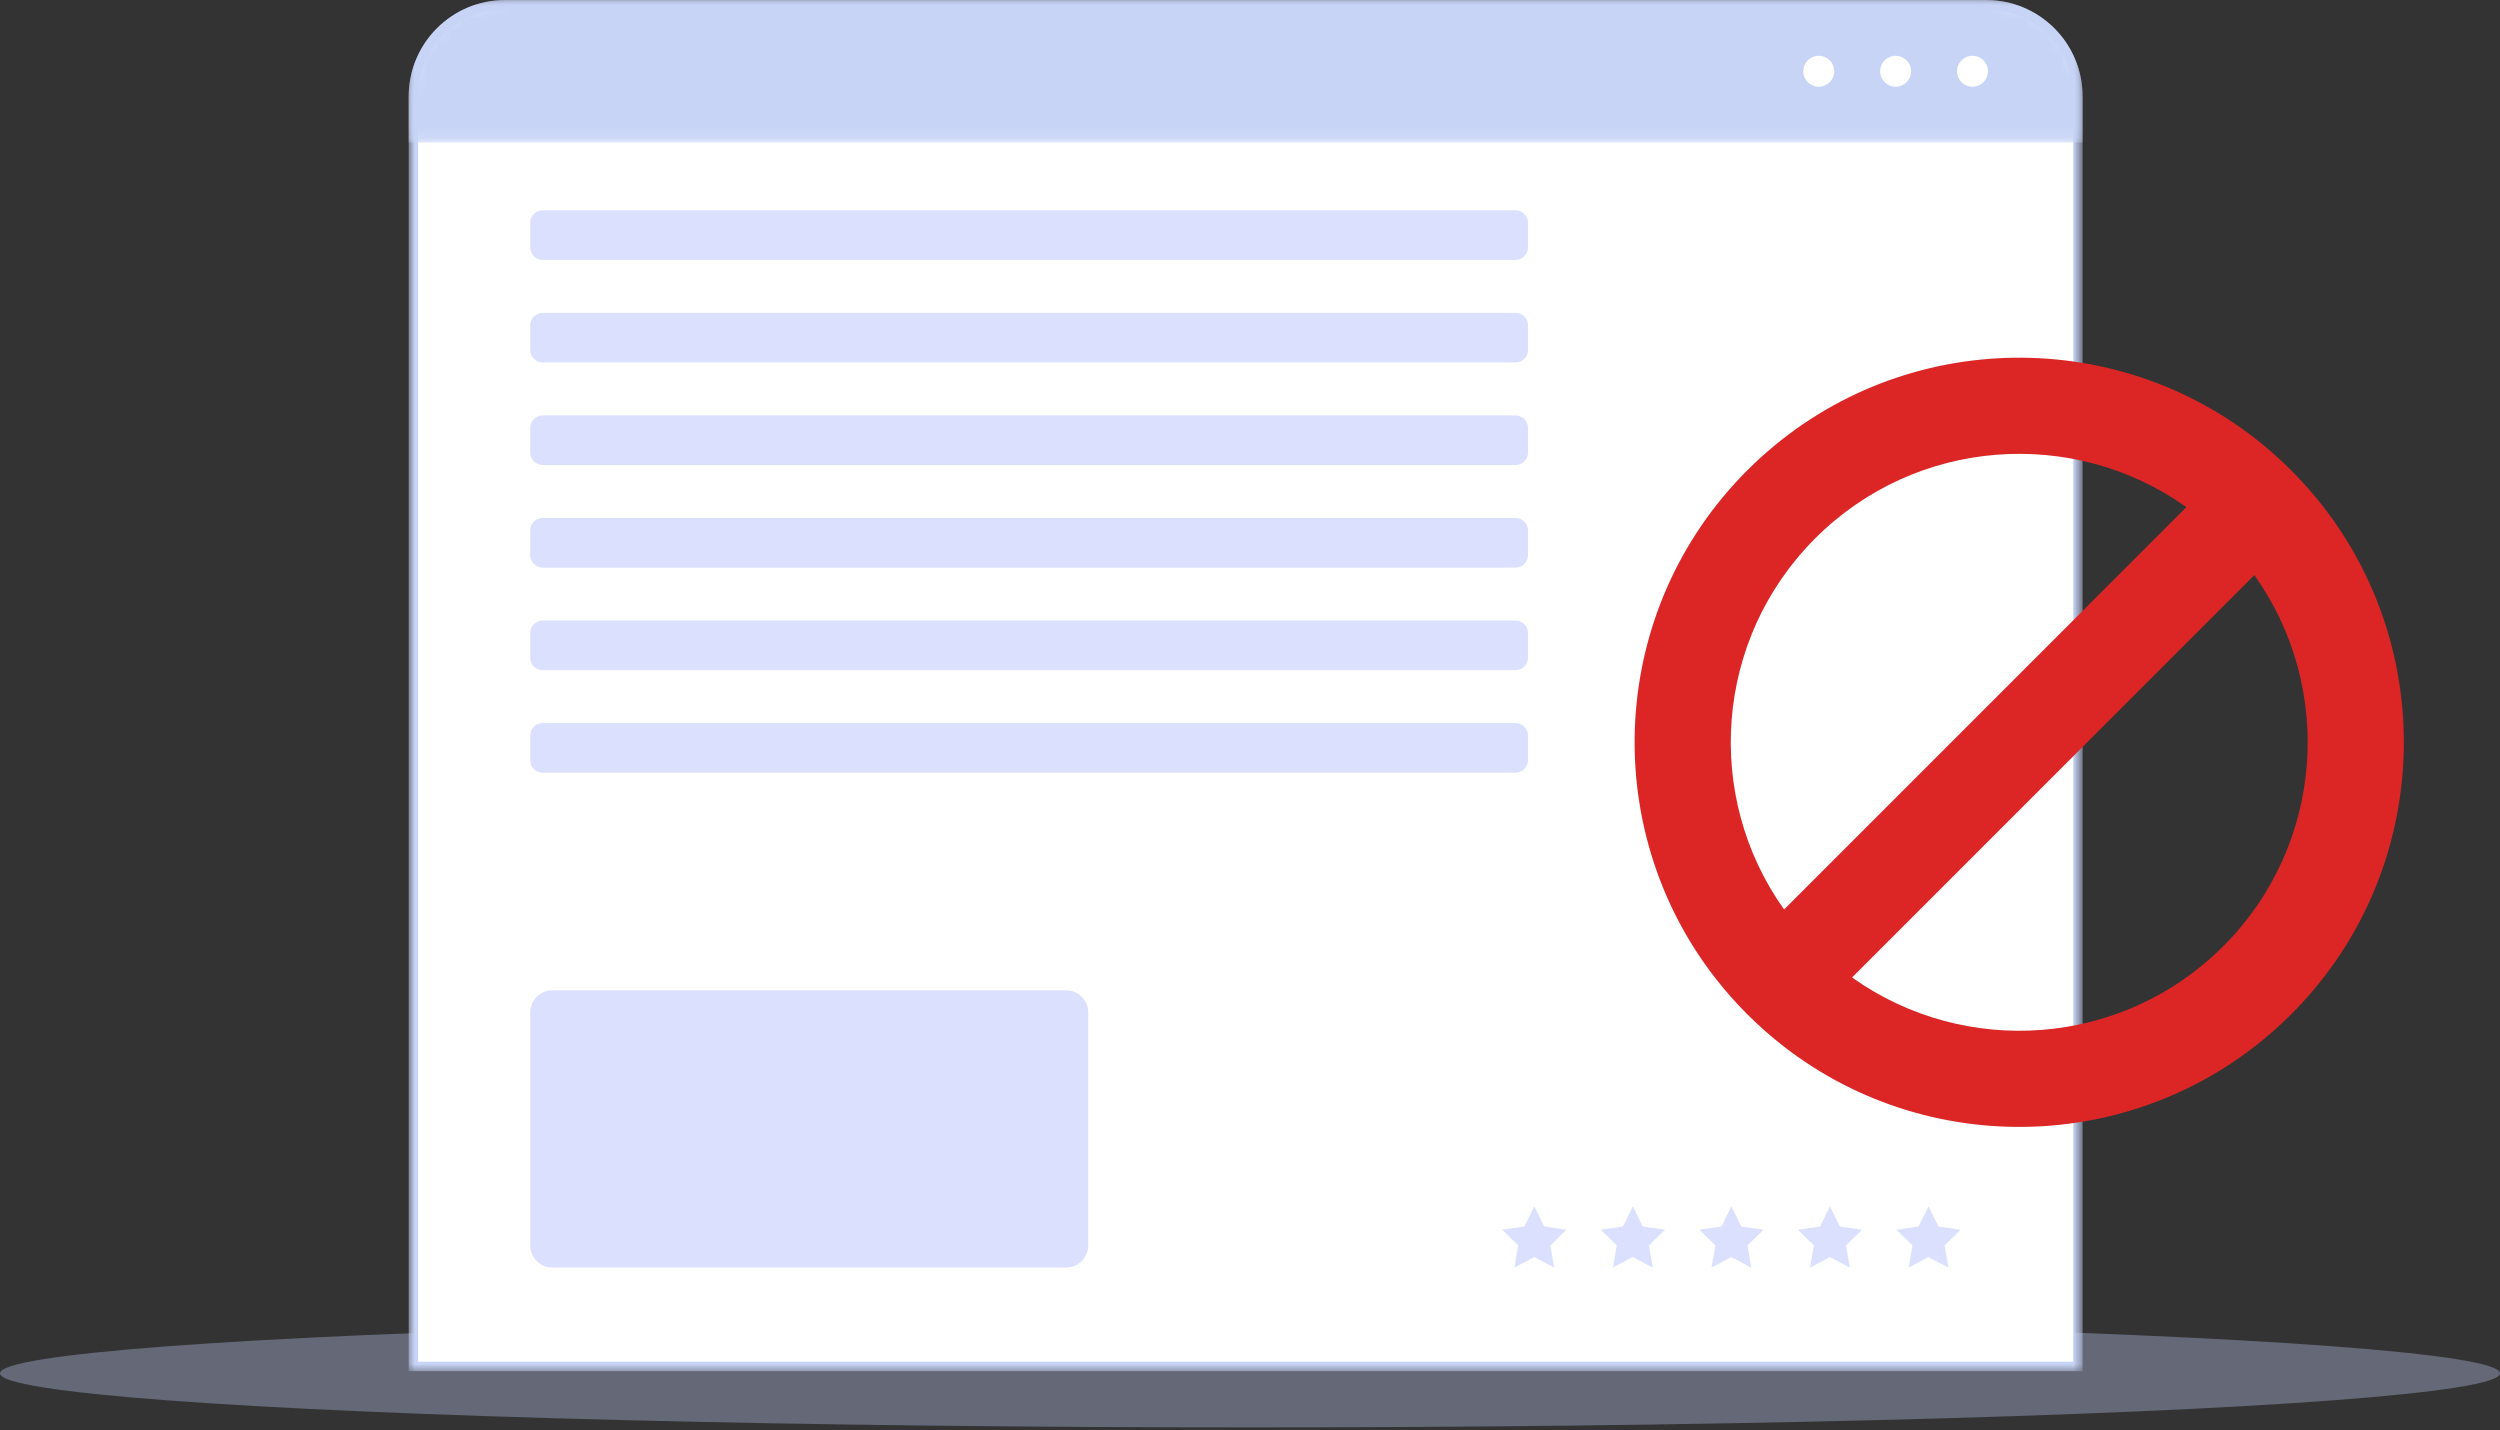
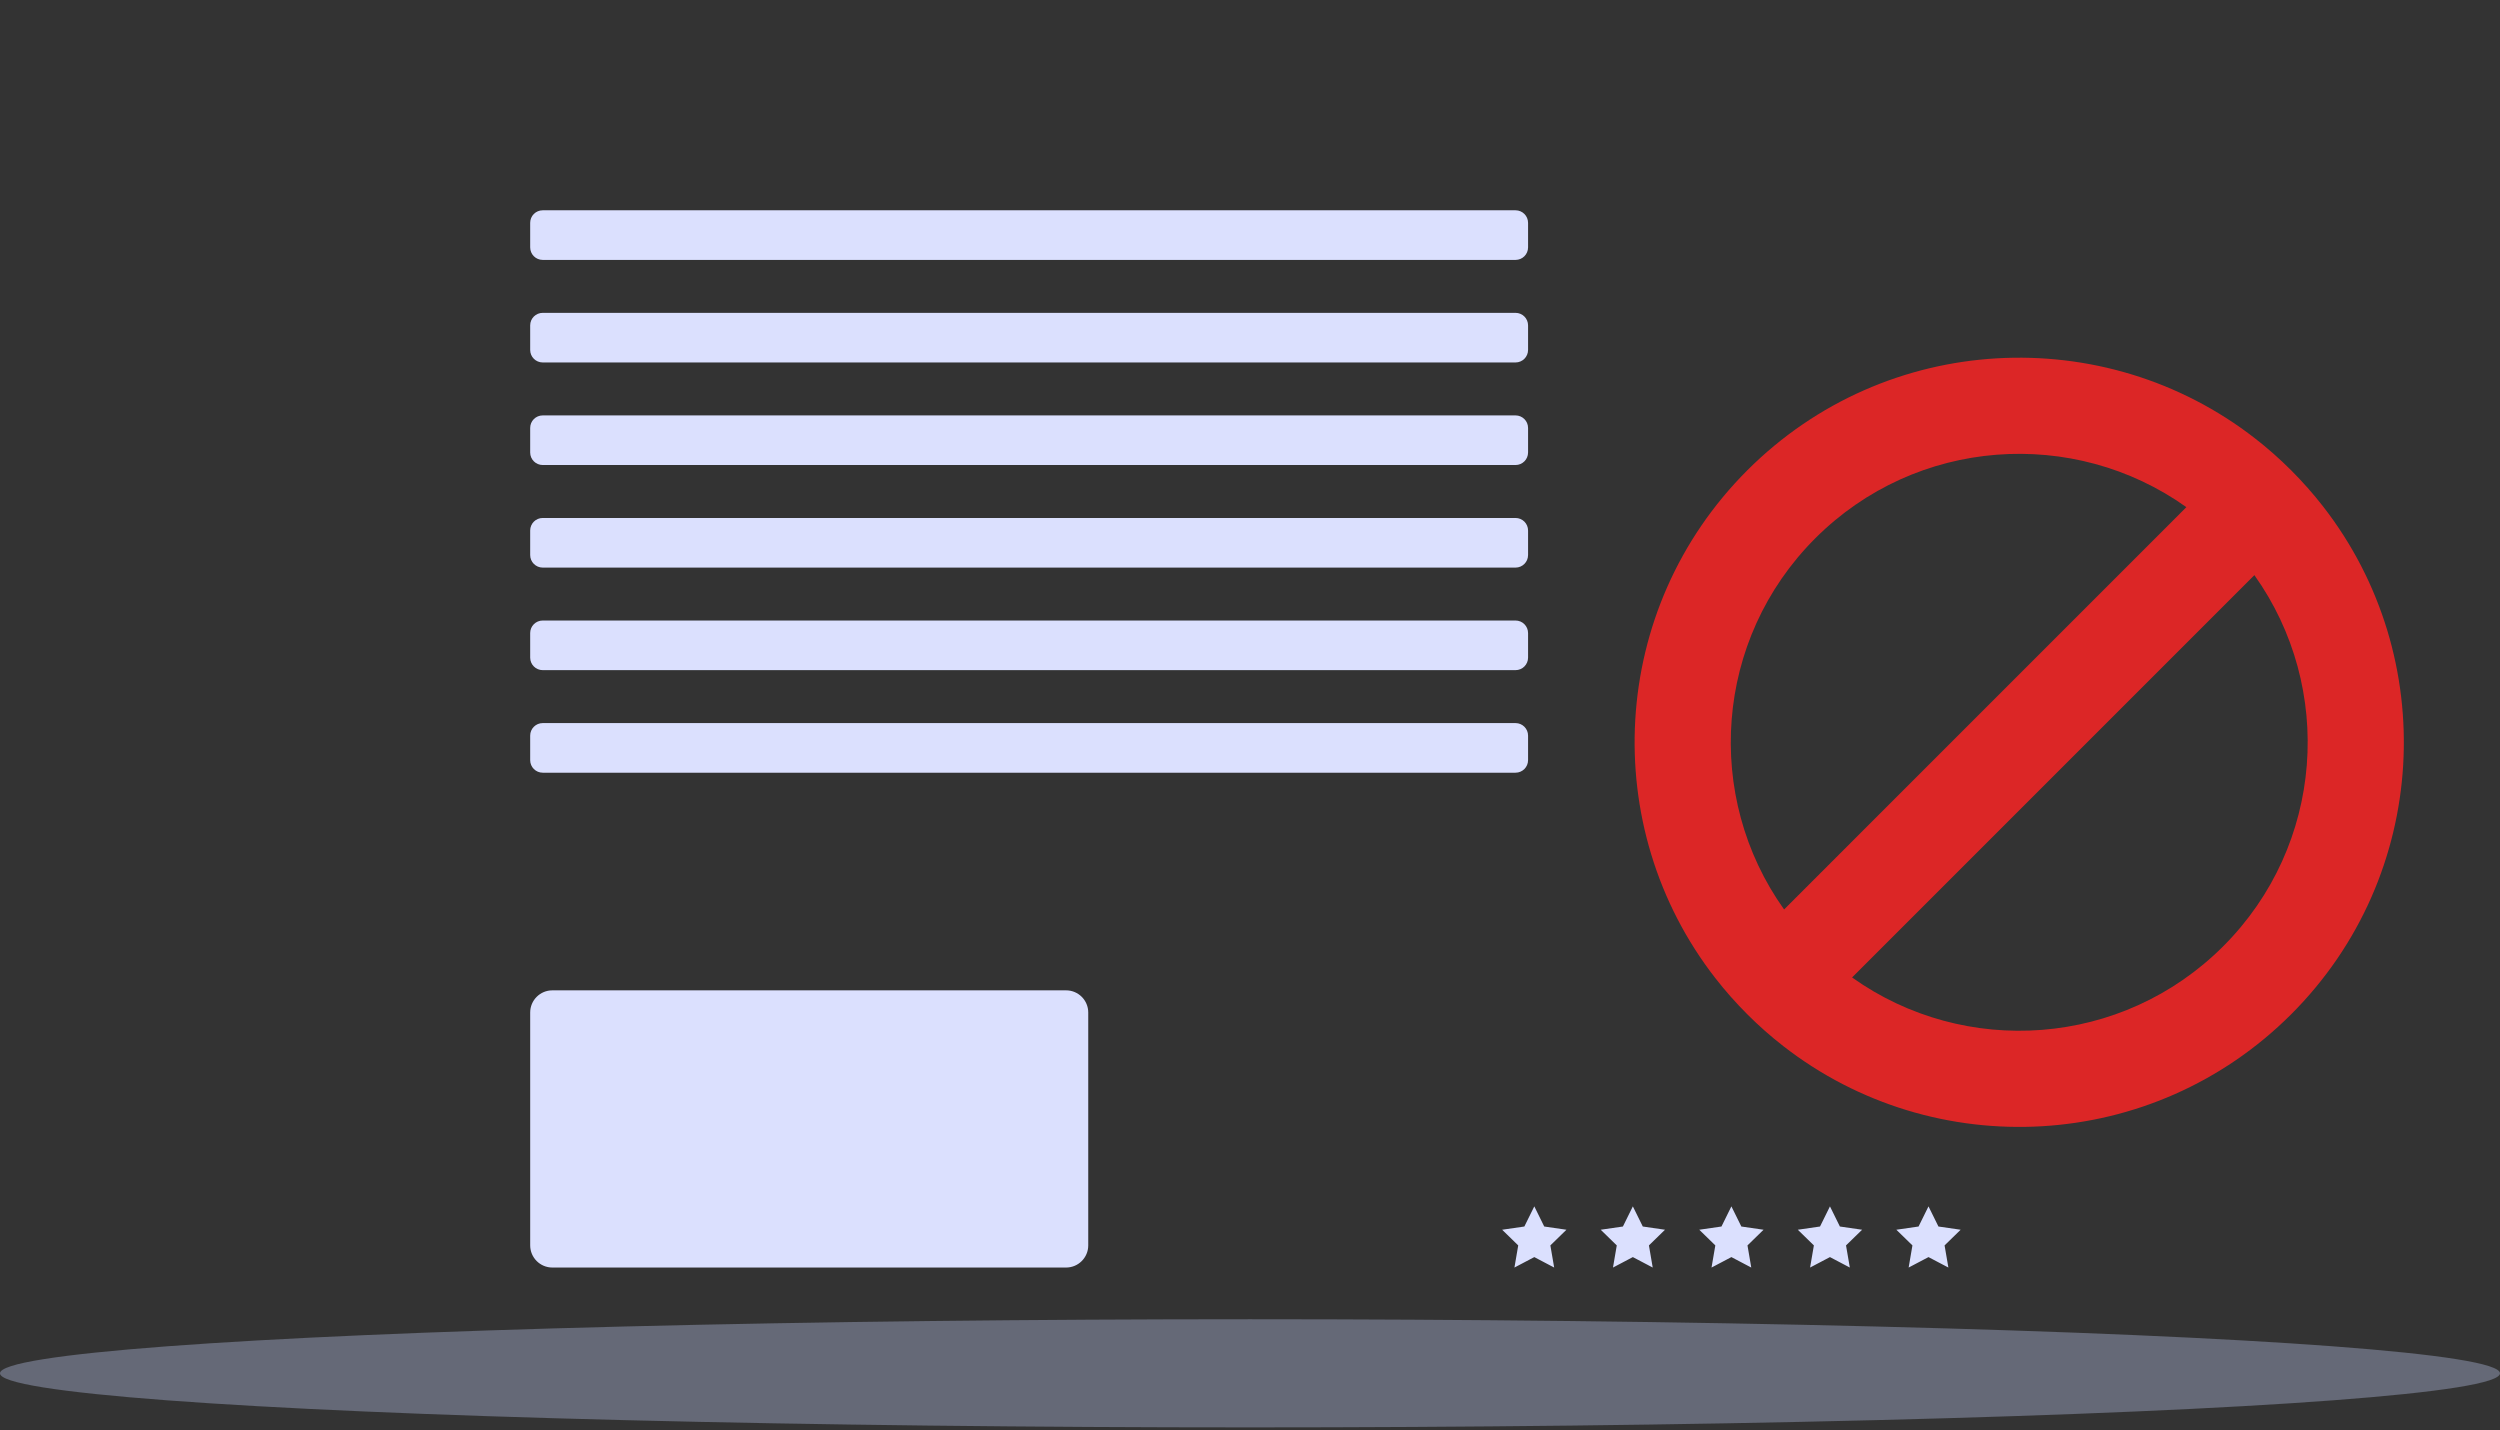
<svg xmlns="http://www.w3.org/2000/svg" width="208" height="119" viewBox="0 0 208 119" fill="none">
  <rect x="0" y="0" width="208" height="119" fill="#333333" stroke="none" />
  <ellipse opacity="0.343" cx="104" cy="114.26" rx="104" ry="4.5" fill="#C5D0F9" />
  <mask id="mask0_1424_304" style="mask-type:alpha" maskUnits="userSpaceOnUse" x="34" y="0" width="140" height="115">
-     <path fill-rule="evenodd" clip-rule="evenodd" d="M34 0.001H173.275V114.074H34V0.001Z" fill="white" />
-   </mask>
+     </mask>
  <g mask="url(#mask0_1424_304)">
-     <path d="M165.241 0.392H42.034C39.923 0.392 38.012 1.247 36.629 2.63C35.247 4.012 34.391 5.923 34.391 8.035V113.685H172.884V8.035C172.884 5.924 172.029 4.013 170.646 2.63C169.263 1.247 167.352 0.392 165.241 0.392Z" fill="white" stroke="#C7D4F6" stroke-width="0.781" />
-   </g>
+     </g>
  <path fill-rule="evenodd" clip-rule="evenodd" d="M45.156 21.625H126.091C126.668 21.625 127.135 21.158 127.135 20.582V18.54C127.135 17.962 126.668 17.496 126.091 17.496H45.156C44.578 17.496 44.111 17.962 44.111 18.54V20.582C44.111 21.158 44.578 21.625 45.156 21.625ZM45.956 105.459H88.697H88.699C89.717 105.459 90.542 104.632 90.542 103.615V84.241C90.542 83.223 89.717 82.397 88.699 82.397H45.955C44.938 82.397 44.112 83.223 44.112 84.241V103.615C44.112 104.632 44.938 105.459 45.956 105.459ZM126.091 30.157H45.156C44.578 30.157 44.111 29.691 44.111 29.114V27.072C44.111 26.496 44.578 26.029 45.156 26.029H126.091C126.668 26.029 127.135 26.496 127.135 27.072V29.114C127.135 29.691 126.668 30.157 126.091 30.157ZM45.156 38.69H126.091C126.668 38.69 127.135 38.224 127.135 37.647V35.605C127.135 35.029 126.668 34.562 126.091 34.562H45.156C44.578 34.562 44.111 35.029 44.111 35.605V37.647C44.111 38.224 44.578 38.69 45.156 38.69ZM126.091 47.224H45.156C44.578 47.224 44.111 46.757 44.111 46.179V44.139C44.111 43.562 44.578 43.095 45.156 43.095H126.091C126.668 43.095 127.135 43.562 127.135 44.139V46.18C127.135 46.757 126.668 47.224 126.091 47.224ZM45.156 55.756H126.091C126.668 55.756 127.135 55.289 127.135 54.713V52.671C127.135 52.095 126.668 51.627 126.091 51.627H45.156C44.578 51.627 44.111 52.095 44.111 52.671V54.713C44.111 55.289 44.578 55.756 45.156 55.756ZM126.091 64.289H45.156C44.578 64.289 44.111 63.822 44.111 63.246V61.203C44.111 60.628 44.578 60.16 45.156 60.16H126.091C126.668 60.16 127.135 60.628 127.135 61.203V63.246C127.135 63.822 126.668 64.289 126.091 64.289ZM128.48 102.046L127.654 100.37L126.826 102.046L124.978 102.314L126.316 103.618L126.001 105.46L127.654 104.59L129.307 105.46L128.991 103.618L130.328 102.314L128.48 102.046ZM135.853 100.37L136.68 102.046L138.528 102.314L137.191 103.618L137.506 105.46L135.853 104.59L134.2 105.46L134.515 103.618L133.178 102.314L135.026 102.046L135.853 100.37ZM144.88 102.046L144.052 100.37L143.226 102.046L141.378 102.314L142.715 103.618L142.399 105.46L144.052 104.59L145.705 105.46L145.391 103.618L146.728 102.314L144.88 102.046ZM152.252 100.37L153.079 102.046L154.928 102.314L153.589 103.618L153.905 105.46L152.252 104.59L150.599 105.46L150.914 103.618L149.577 102.314L151.426 102.046L152.252 100.37ZM161.278 102.046L160.451 100.37L159.624 102.046L157.775 102.314L159.114 103.618L158.799 105.46L160.451 104.59L162.105 105.46L161.789 103.618L163.126 102.314L161.278 102.046Z" fill="#DBE0FE" />
  <mask id="mask1_1424_304" style="mask-type:alpha" maskUnits="userSpaceOnUse" x="34" y="0" width="140" height="12">
-     <path fill-rule="evenodd" clip-rule="evenodd" d="M42.035 0C37.597 0 34 3.597 34 8.034V11.86H173.275V8.034C173.275 3.597 169.679 0 165.242 0H42.034L42.035 0Z" fill="white" />
-   </mask>
+     </mask>
  <g mask="url(#mask1_1424_304)">
-     <path d="M42.035 0C37.597 0 34 3.597 34 8.034V11.86H173.275V8.034C173.275 3.597 169.679 0 165.242 0H42.034L42.035 0Z" fill="#C7D4F6" />
-   </g>
-   <path fill-rule="evenodd" clip-rule="evenodd" d="M152.608 5.929C152.608 6.641 152.031 7.216 151.321 7.216C150.61 7.216 150.034 6.64 150.034 5.93C150.034 5.219 150.61 4.643 151.321 4.643C152.031 4.643 152.608 5.218 152.608 5.929ZM159.002 5.929C159.002 6.641 158.427 7.216 157.716 7.216C157.005 7.216 156.429 6.64 156.429 5.93C156.429 5.219 157.005 4.643 157.716 4.643C158.427 4.643 159.002 5.218 159.002 5.929ZM164.111 7.216C164.822 7.216 165.397 6.641 165.397 5.929C165.397 5.929 165.397 5.93 165.397 5.93V5.929C165.397 5.929 165.397 5.929 165.397 5.929C165.397 5.218 164.822 4.643 164.111 4.643C163.399 4.643 162.824 5.219 162.824 5.93C162.824 6.64 163.4 7.216 164.111 7.216Z" fill="white" />
+     </g>
  <path fill-rule="evenodd" clip-rule="evenodd" d="M190.627 39.132C189.67 38.175 188.666 37.29 187.624 36.479C175.07 26.709 156.911 27.593 145.373 39.132C133.834 50.671 132.949 68.83 142.719 81.384C143.53 82.426 144.415 83.429 145.373 84.387C146.33 85.345 147.334 86.23 148.376 87.04C160.93 96.811 179.089 95.926 190.627 84.387C202.166 72.848 203.051 54.69 193.281 42.136C192.47 41.094 191.585 40.09 190.627 39.132ZM181.907 42.195C172.535 35.516 159.438 36.38 151.029 44.789C142.621 53.198 141.756 66.294 148.436 75.667L181.907 42.195ZM154.093 81.324L187.564 47.852C194.244 57.225 193.379 70.321 184.971 78.73C176.562 87.139 163.465 88.004 154.093 81.324Z" fill="#DC2626" />
</svg>